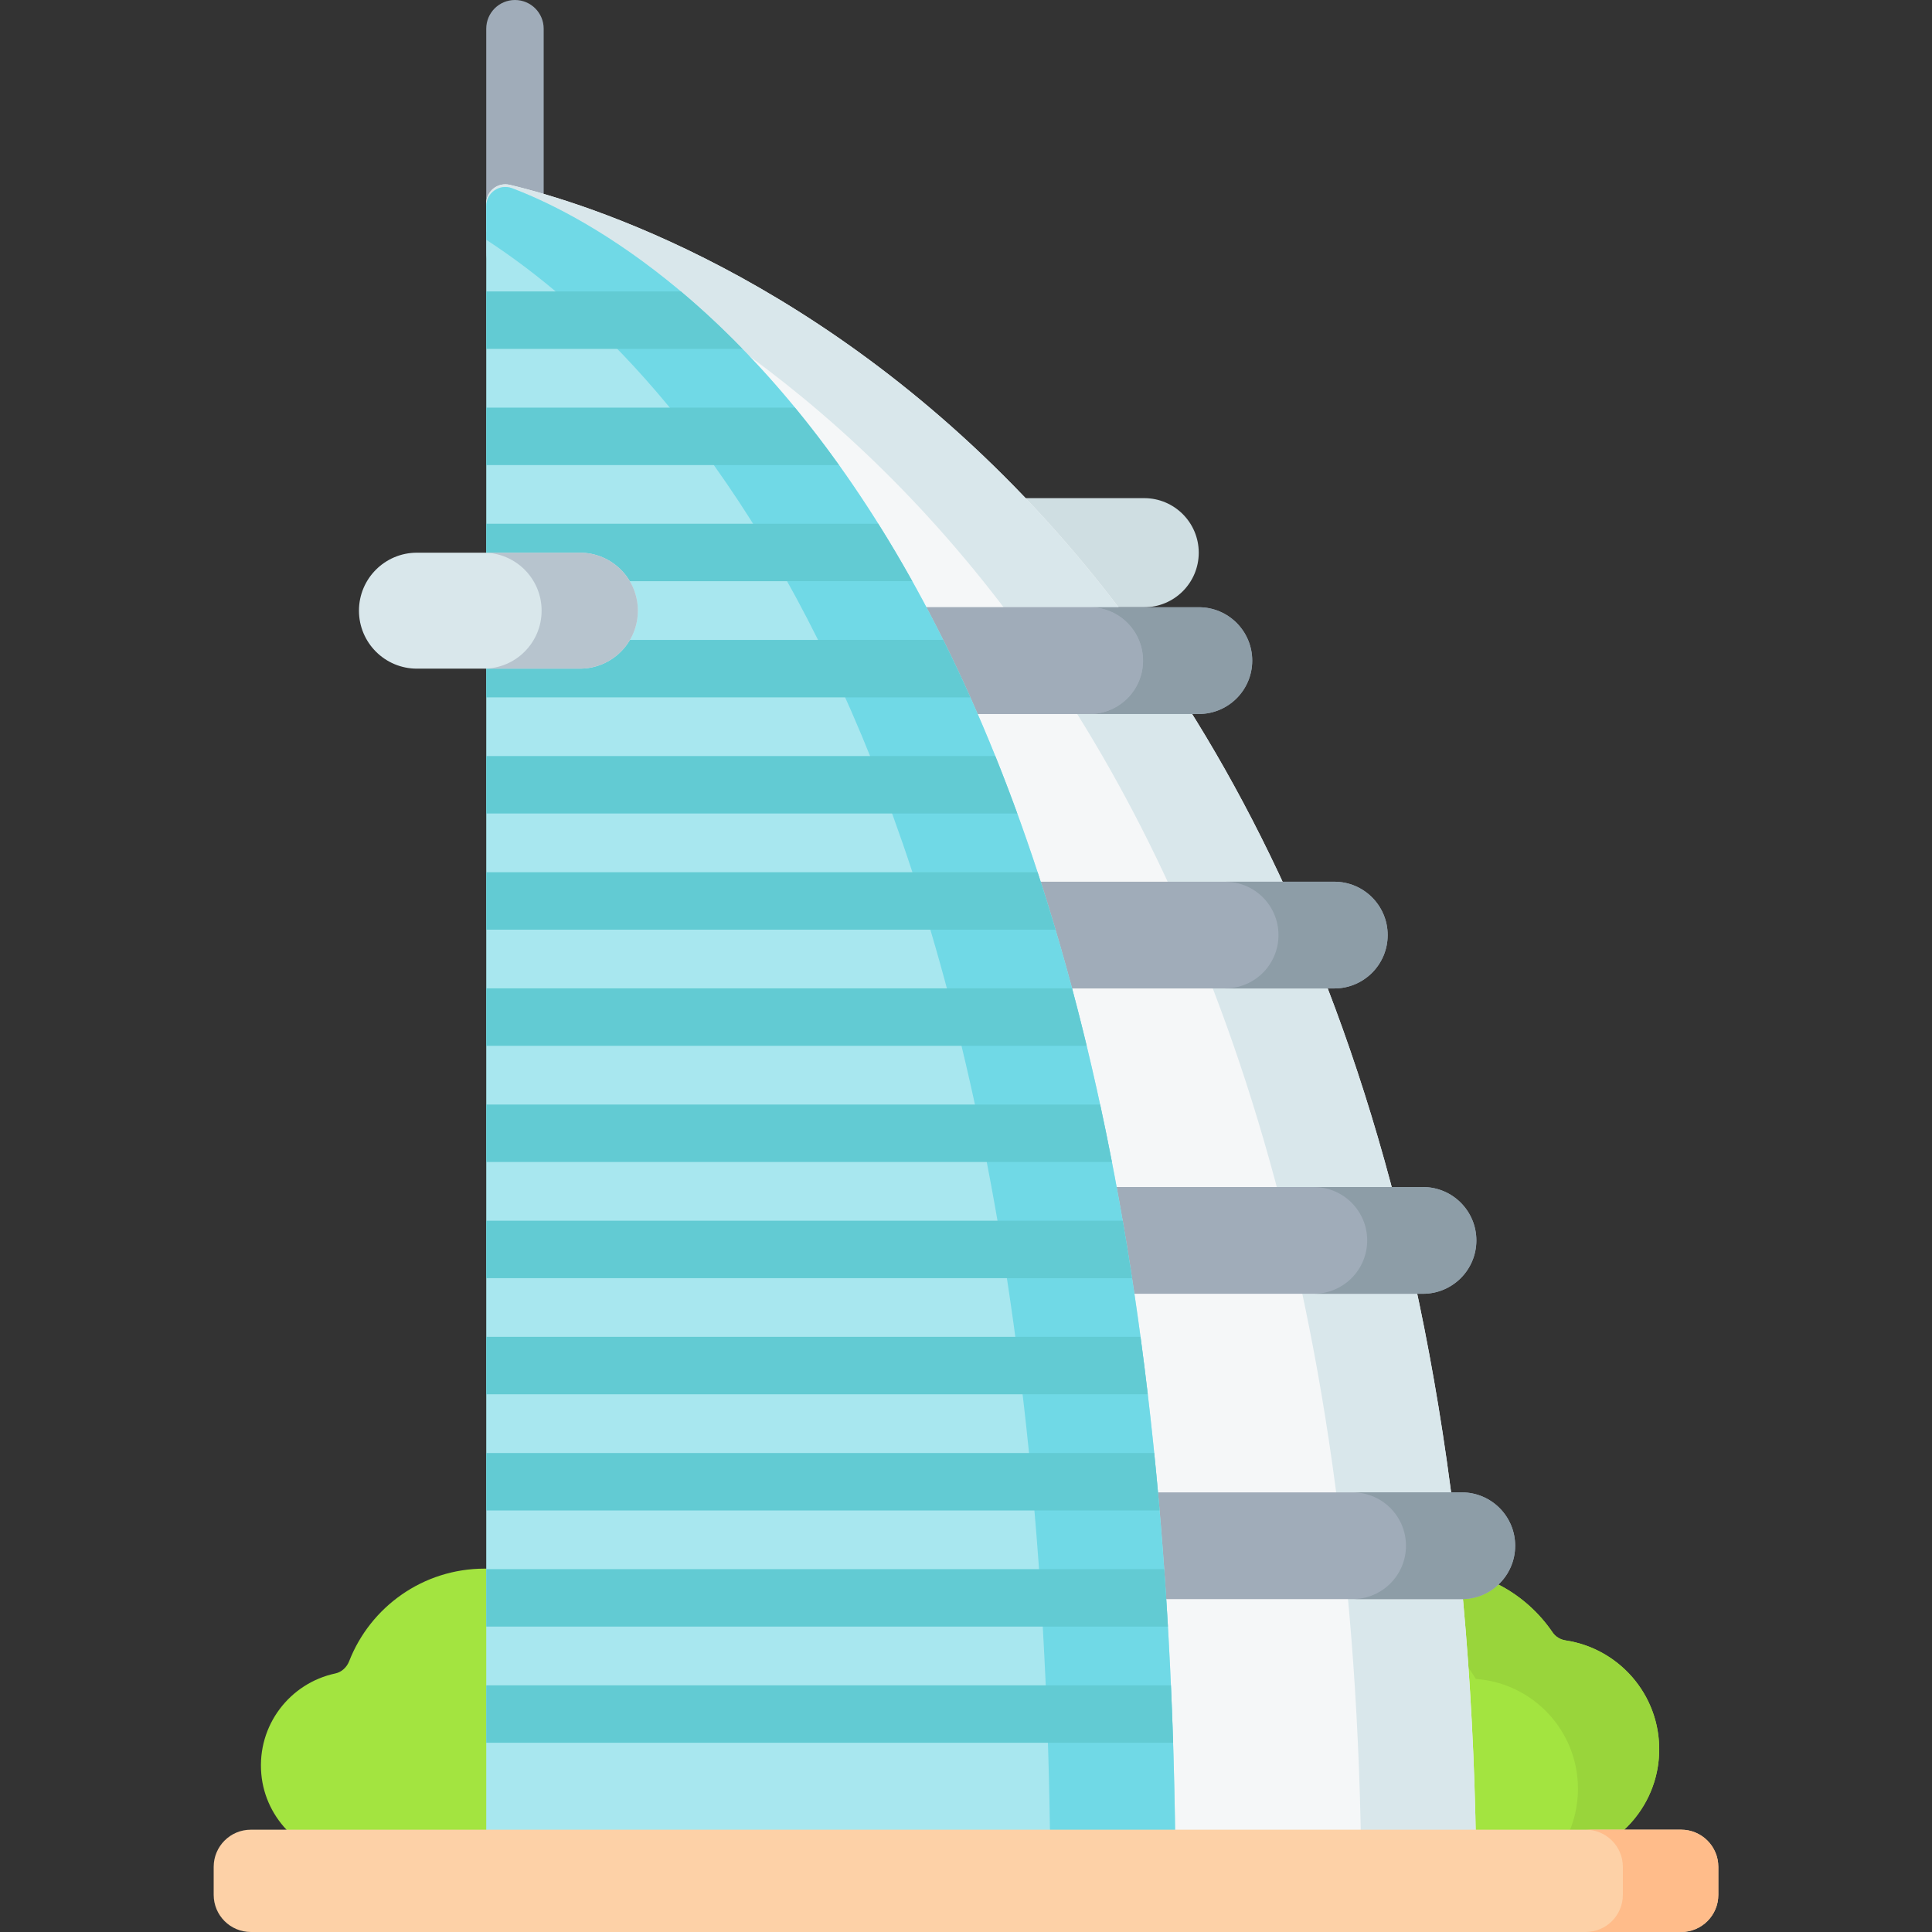
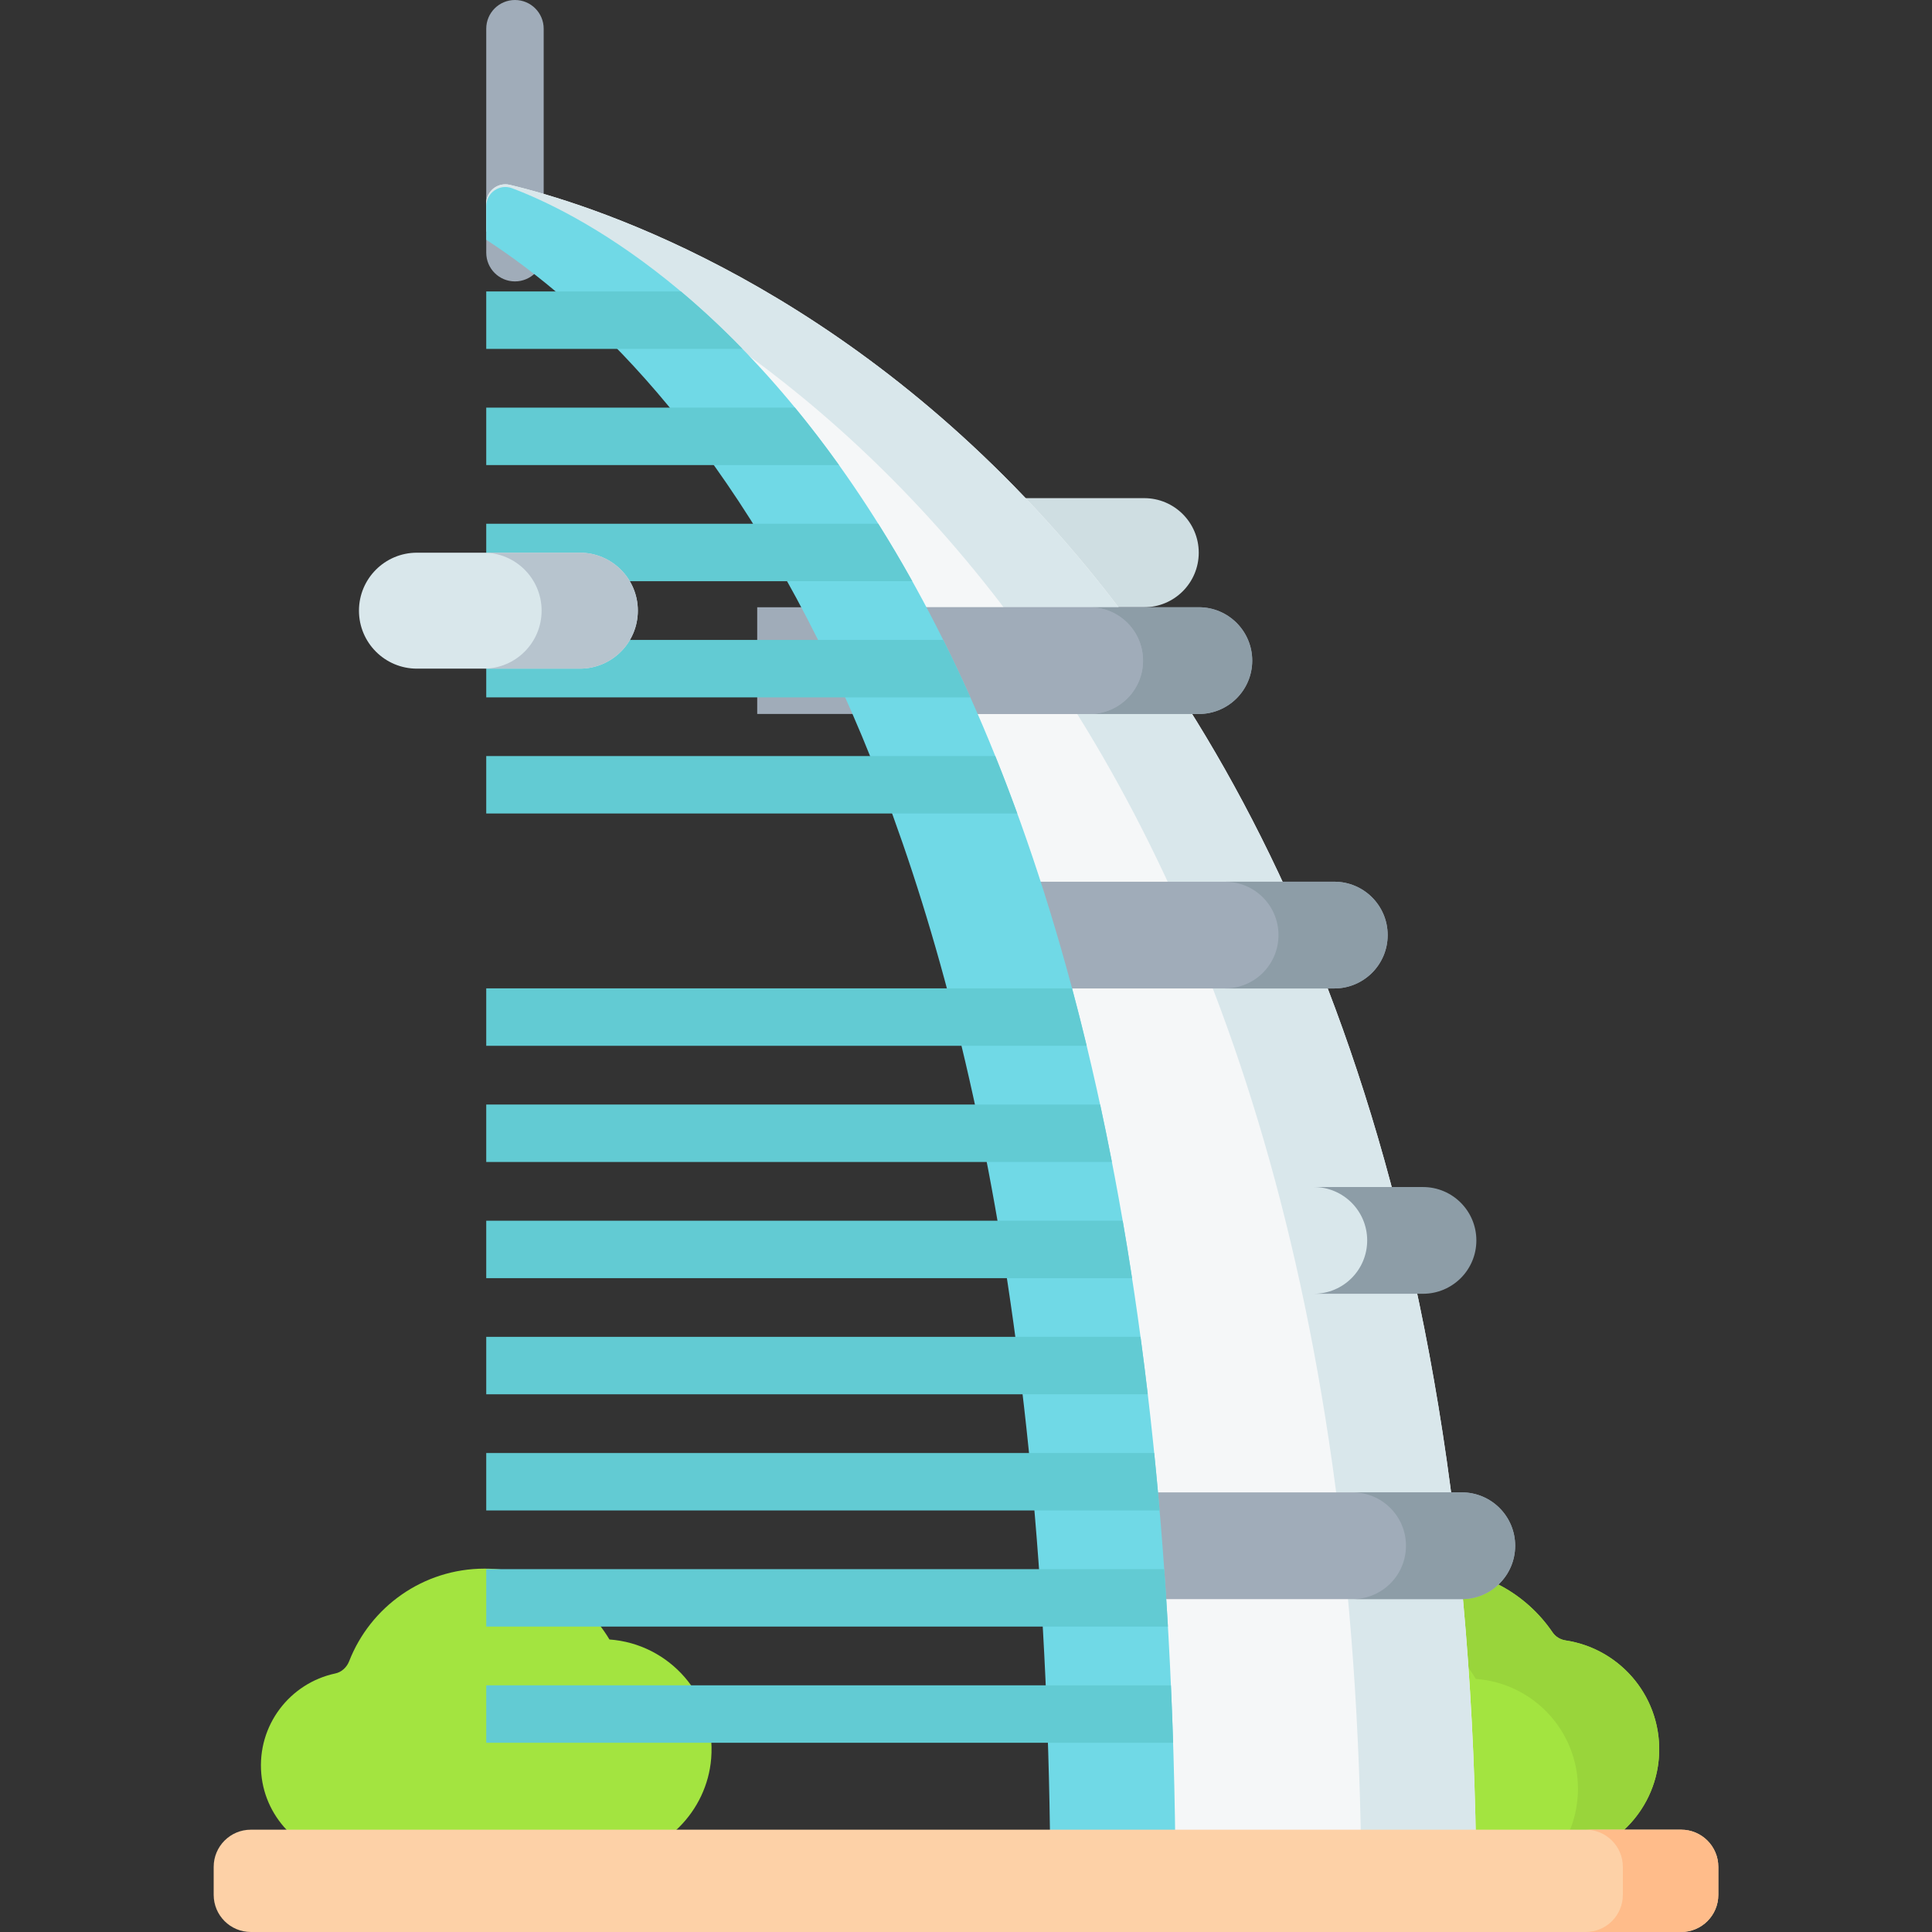
<svg xmlns="http://www.w3.org/2000/svg" id="Capa_1" height="512" viewBox="0 0 512 512" width="512">
  <rect x="0" y="0" width="512" height="512" fill="#333333" stroke="none" />
  <g>
    <g>
      <path d="m414.896 434.727c-1.403-.211-2.663-.972-3.461-2.145-6.933-10.186-18.617-16.878-31.867-16.878-17.394 0-32.09 11.529-36.878 27.361-13.312 1.329-23.537 13.138-22.304 27.056 1.078 12.164 11.107 21.87 23.297 22.592 6.283.372 12.096-1.592 16.663-5.098 5.659 3.265 12.219 5.143 19.222 5.143 5.954 0 11.592-1.352 16.625-3.764 4.897 2.767 10.667 4.169 16.801 3.662 14.09-1.164 25.479-12.567 26.615-26.659 1.266-15.698-9.903-29.045-24.713-31.27z" fill="#a3e440" />
      <path d="m439.711 463.571c0 15.832-12.605 28.721-28.325 29.167 4.242-5.064 6.789-11.59 6.789-18.704 0-15.396-11.935-28.01-27.066-29.096-6.729-11.245-19.019-18.775-33.074-18.775-1.766 0-3.511.122-5.216.355 6.921-6.698 16.36-10.819 26.752-10.819 13.251 0 24.933 6.693 31.865 16.882.795 1.168 2.048 1.932 3.446 2.142 14.054 2.11 24.829 14.219 24.829 28.848z" fill="#99d53b" />
    </g>
    <g>
      <path d="m161.509 434.477c-6.729-11.243-19.022-18.773-33.078-18.773-16.331 0-30.284 10.164-35.891 24.509-.635 1.624-1.973 2.909-3.679 3.271-11.968 2.54-20.76 13.674-19.611 26.638 1.078 12.164 11.107 21.87 23.297 22.592 6.283.372 12.096-1.592 16.663-5.098 5.659 3.265 12.219 5.143 19.222 5.143 5.954 0 11.592-1.352 16.625-3.764 4.897 2.767 10.667 4.169 16.801 3.662 14.09-1.164 25.479-12.567 26.615-26.659 1.328-16.485-11.053-30.376-26.964-31.521z" fill="#a3e440" />
    </g>
    <g>
      <g>
        <g>
          <path d="m303.222 160.927h-44.992c-7.985 0-14.457-6.473-14.457-14.457 0-7.985 6.473-14.457 14.457-14.457h44.992c7.985 0 14.457 6.473 14.457 14.457 0 7.984-6.473 14.457-14.457 14.457z" fill="#cfdee2" />
        </g>
        <g>
          <g>
            <path d="m136.471 74.575c-4.204 0-7.611-3.408-7.611-7.611v-59.353c0-4.204 3.408-7.611 7.611-7.611 4.204 0 7.611 3.408 7.611 7.611v59.352c0 4.204-3.408 7.612-7.611 7.612z" fill="#a0acb9" />
          </g>
          <path d="m391.251 498.441h-89.937c-4.009-342.273-134.653-421.362-172.456-437.102v-7.409c0-3.288 3.055-5.704 6.252-4.942 39.579 9.418 253.837 77.535 256.141 449.453z" fill="#f5f7f8" />
          <path d="m391.251 498.441h-30.456c-1.999-322.372-163.241-416.501-231.937-441.984v-2.533c0-3.28 3.057-5.696 6.248-4.937 39.578 9.414 253.843 77.537 256.145 449.454z" fill="#d9e7eb" />
          <g>
            <g>
              <path d="m387.393 423.782h-88.106v-28.286h88.106c7.811 0 14.143 6.332 14.143 14.143 0 7.811-6.332 14.143-14.143 14.143z" fill="#a0acb9" />
              <path d="m401.532 409.641c0 3.907-1.583 7.439-4.141 9.996-2.557 2.557-6.089 4.141-9.996 4.141h-28.934c3.897 0 7.439-1.583 9.996-4.141 2.557-2.557 4.141-6.089 4.141-9.996 0-7.815-6.333-14.147-14.137-14.147h28.934c7.804-.001 14.137 6.332 14.137 14.147z" fill="#8d9da7" />
            </g>
            <g>
-               <path d="m377.109 342.866h-88.106v-28.286h88.106c7.811 0 14.143 6.332 14.143 14.143 0 7.811-6.332 14.143-14.143 14.143z" fill="#a0acb9" />
              <path d="m391.251 328.725c0 3.907-1.583 7.439-4.141 9.997-2.568 2.557-6.099 4.141-10.007 4.141h-28.933c3.907 0 7.449-1.583 10.007-4.141 2.557-2.557 4.141-6.089 4.141-9.997 0-7.814-6.333-14.147-14.147-14.147h28.934c7.813 0 14.146 6.333 14.146 14.147z" fill="#8d9da7" />
            </g>
            <g>
              <path d="m353.603 261.949h-88.106v-28.286h88.106c7.811 0 14.143 6.332 14.143 14.143-.001 7.811-6.333 14.143-14.143 14.143z" fill="#a0acb9" />
              <path d="m367.747 247.81c0 3.897-1.583 7.439-4.141 9.997-2.568 2.557-6.099 4.141-10.007 4.141h-28.934c3.907 0 7.449-1.583 10.007-4.141 2.557-2.557 4.141-6.099 4.141-9.997 0-7.814-6.333-14.147-14.147-14.147h28.934c7.814 0 14.147 6.333 14.147 14.147z" fill="#8d9da7" />
            </g>
            <g>
              <path d="m317.708 189.213h-88.106v-28.286h88.106c7.811 0 14.143 6.332 14.143 14.143-.001 7.811-6.333 14.143-14.143 14.143z" fill="#a0acb9" />
              <path d="m331.851 175.075c0 3.907-1.583 7.439-4.141 9.996-2.557 2.557-6.099 4.141-10.007 4.141h-28.933c3.907 0 7.439-1.583 10.007-4.141 2.557-2.557 4.141-6.089 4.141-9.996 0-7.814-6.333-14.147-14.147-14.147h28.934c7.813-.001 14.146 6.332 14.146 14.147z" fill="#8d9da7" />
              <path d="m288.774 189.213h-88.106v-28.286h88.106c7.811 0 14.143 6.332 14.143 14.143 0 7.811-6.332 14.143-14.143 14.143z" fill="#a0acb9" />
            </g>
          </g>
          <g>
-             <path d="m311.546 498.442c-1.562-361.891-142.846-436.145-175.848-448.559-3.309-1.245-6.838 1.223-6.838 4.758v443.801z" fill="#a8e7ef" />
            <path d="m311.544 498.441h-33.176c-1.279-297.813-97.194-400.832-149.51-434.901v-8.902c0-3.535 3.529-6.003 6.838-4.758 33.002 12.414 174.288 86.67 175.848 448.561z" fill="#70d9e6" />
            <g>
              <g>
                <path d="m310.894 461.845h-182.036v-15.223h181.448c.223 5.014.416 10.088.588 15.223z" fill="#62cbd3" />
              </g>
              <g>
                <path d="m309.514 431.064h-180.656v-15.223h179.672c.355 5.004.69 10.078.984 15.223z" fill="#62cbd3" />
              </g>
              <g>
                <path d="m307.312 400.284h-178.454v-15.223h177.023c.507 5.003.984 10.077 1.431 15.223z" fill="#62cbd3" />
              </g>
              <g>
                <path d="m304.166 369.503h-175.308v-15.223h173.39c.679 4.993 1.319 10.067 1.918 15.223z" fill="#62cbd3" />
              </g>
              <g>
                <path d="m300.005 338.722h-171.147v-15.223h168.671c.862 4.983 1.684 10.057 2.476 15.223z" fill="#62cbd3" />
              </g>
              <g>
                <path d="m294.666 307.941h-165.808v-15.223h162.693c1.076 4.973 2.111 10.047 3.115 15.223z" fill="#62cbd3" />
              </g>
              <g>
                <path d="m287.978 277.15h-159.12v-15.223h155.254c1.329 4.962 2.618 10.037 3.866 15.223z" fill="#62cbd3" />
              </g>
              <g>
-                 <path d="m279.728 246.369h-150.87v-15.223h146.11c1.624 4.942 3.207 10.017 4.76 15.223z" fill="#62cbd3" />
-               </g>
+                 </g>
              <g>
                <path d="m269.589 215.588h-140.731v-15.223h134.906c1.979 4.922 3.917 9.986 5.825 15.223z" fill="#62cbd3" />
              </g>
              <g>
                <path d="m257.147 184.807h-128.289v-15.223h121.104c2.435 4.882 4.83 9.946 7.185 15.223z" fill="#62cbd3" />
              </g>
              <g>
                <path d="m241.761 154.026h-112.903v-15.223h103.892c3.034 4.821 6.038 9.885 9.011 15.223z" fill="#62cbd3" />
              </g>
              <g>
                <path d="m222.337 123.245h-93.479v-15.223h81.808c3.877 4.709 7.774 9.774 11.671 15.223z" fill="#62cbd3" />
              </g>
              <g>
                <path d="m196.772 92.464h-67.915v-15.223h51.596c5.247 4.415 10.727 9.459 16.319 15.223z" fill="#62cbd3" />
              </g>
            </g>
          </g>
        </g>
        <g>
          <path d="m153.671 177.199h-43.178c-8.486 0-15.365-6.879-15.365-15.365 0-8.486 6.879-15.365 15.365-15.365h43.178c8.486 0 15.365 6.879 15.365 15.365 0 8.486-6.879 15.365-15.365 15.365z" fill="#d9e7eb" />
          <path d="m169.036 161.831c0 4.242-1.715 8.088-4.496 10.869s-6.627 4.496-10.869 4.496h-25.504c4.242 0 8.078-1.715 10.859-4.496s4.506-6.627 4.506-10.869c0-8.484-6.881-15.365-15.365-15.365h25.504c8.484 0 15.365 6.88 15.365 15.365z" fill="#b7c4ce" />
        </g>
      </g>
      <g>
        <path d="m445.523 512h-379.046c-5.44 0-9.849-4.41-9.849-9.849v-7.417c0-5.44 4.41-9.849 9.849-9.849h379.046c5.44 0 9.849 4.41 9.849 9.849v7.417c0 5.439-4.41 9.849-9.849 9.849z" fill="#fdd1a7" />
        <path d="m455.372 494.738v7.412c0 5.439-4.411 9.85-9.85 9.85h-25.299c5.438 0 9.85-4.411 9.85-9.85v-7.412c0-5.439-4.411-9.85-9.85-9.85h25.299c5.439 0 9.85 4.411 9.85 9.85z" fill="#ffbc8a" />
      </g>
    </g>
  </g>
</svg>